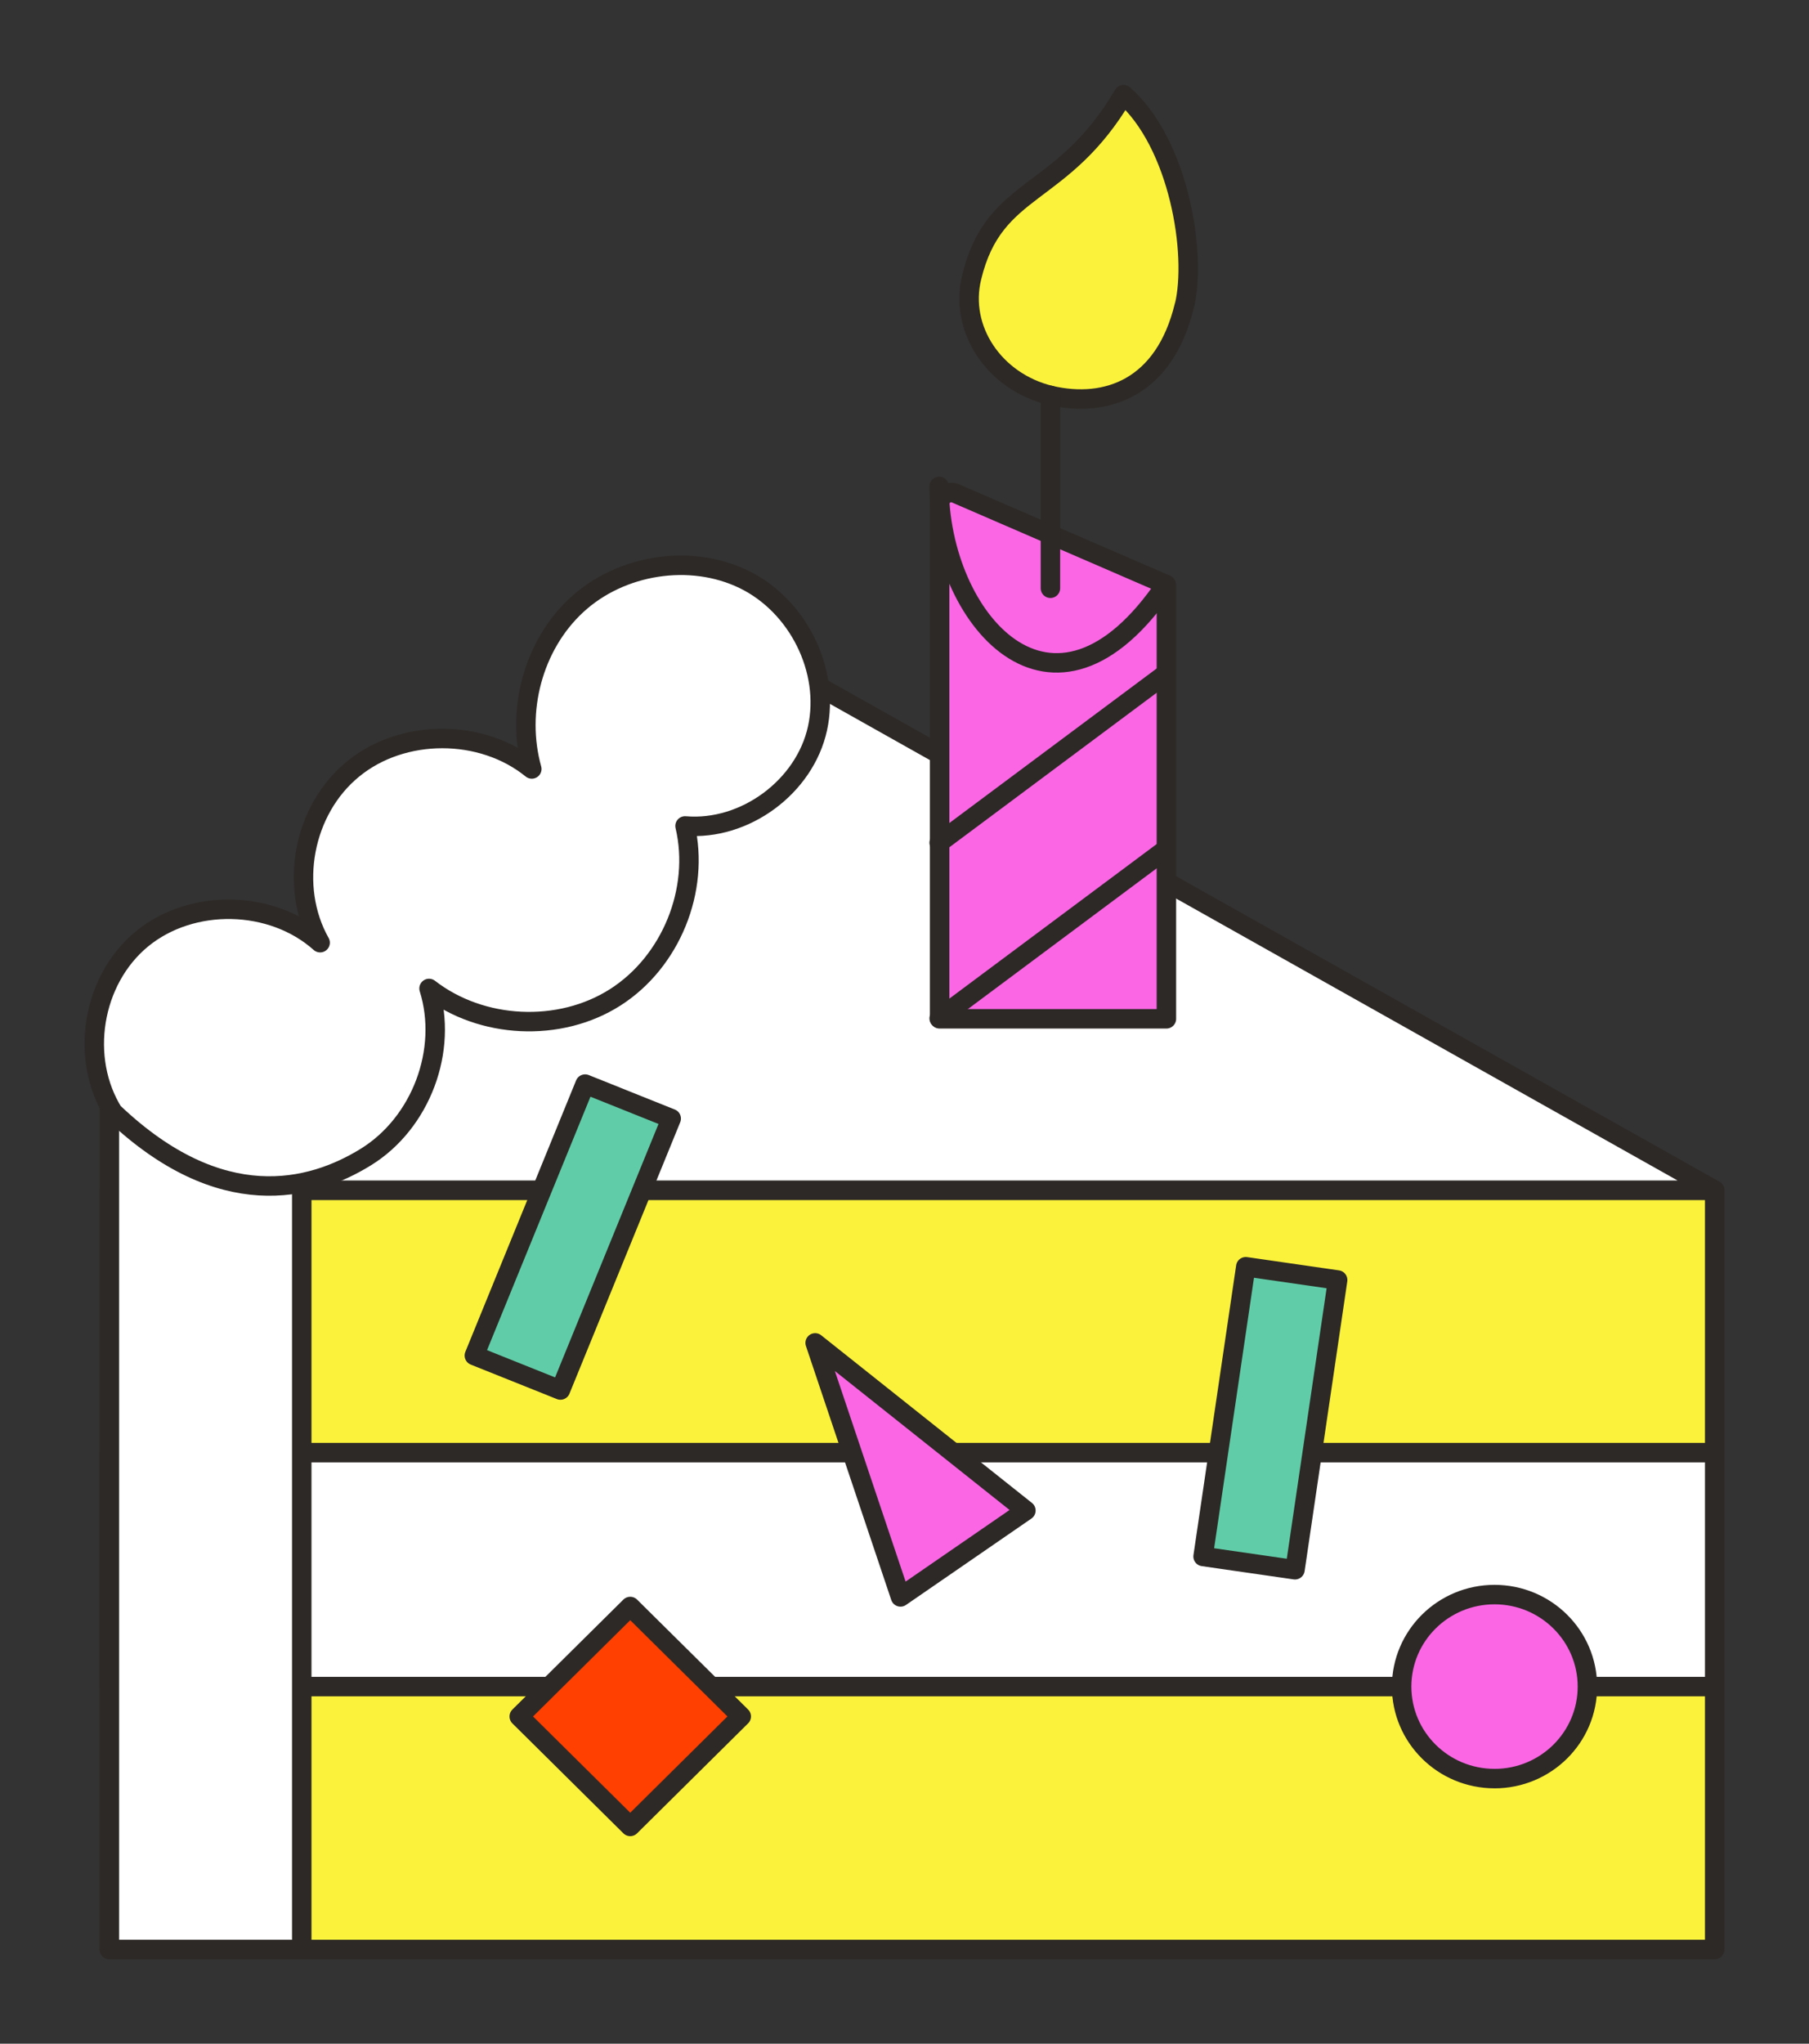
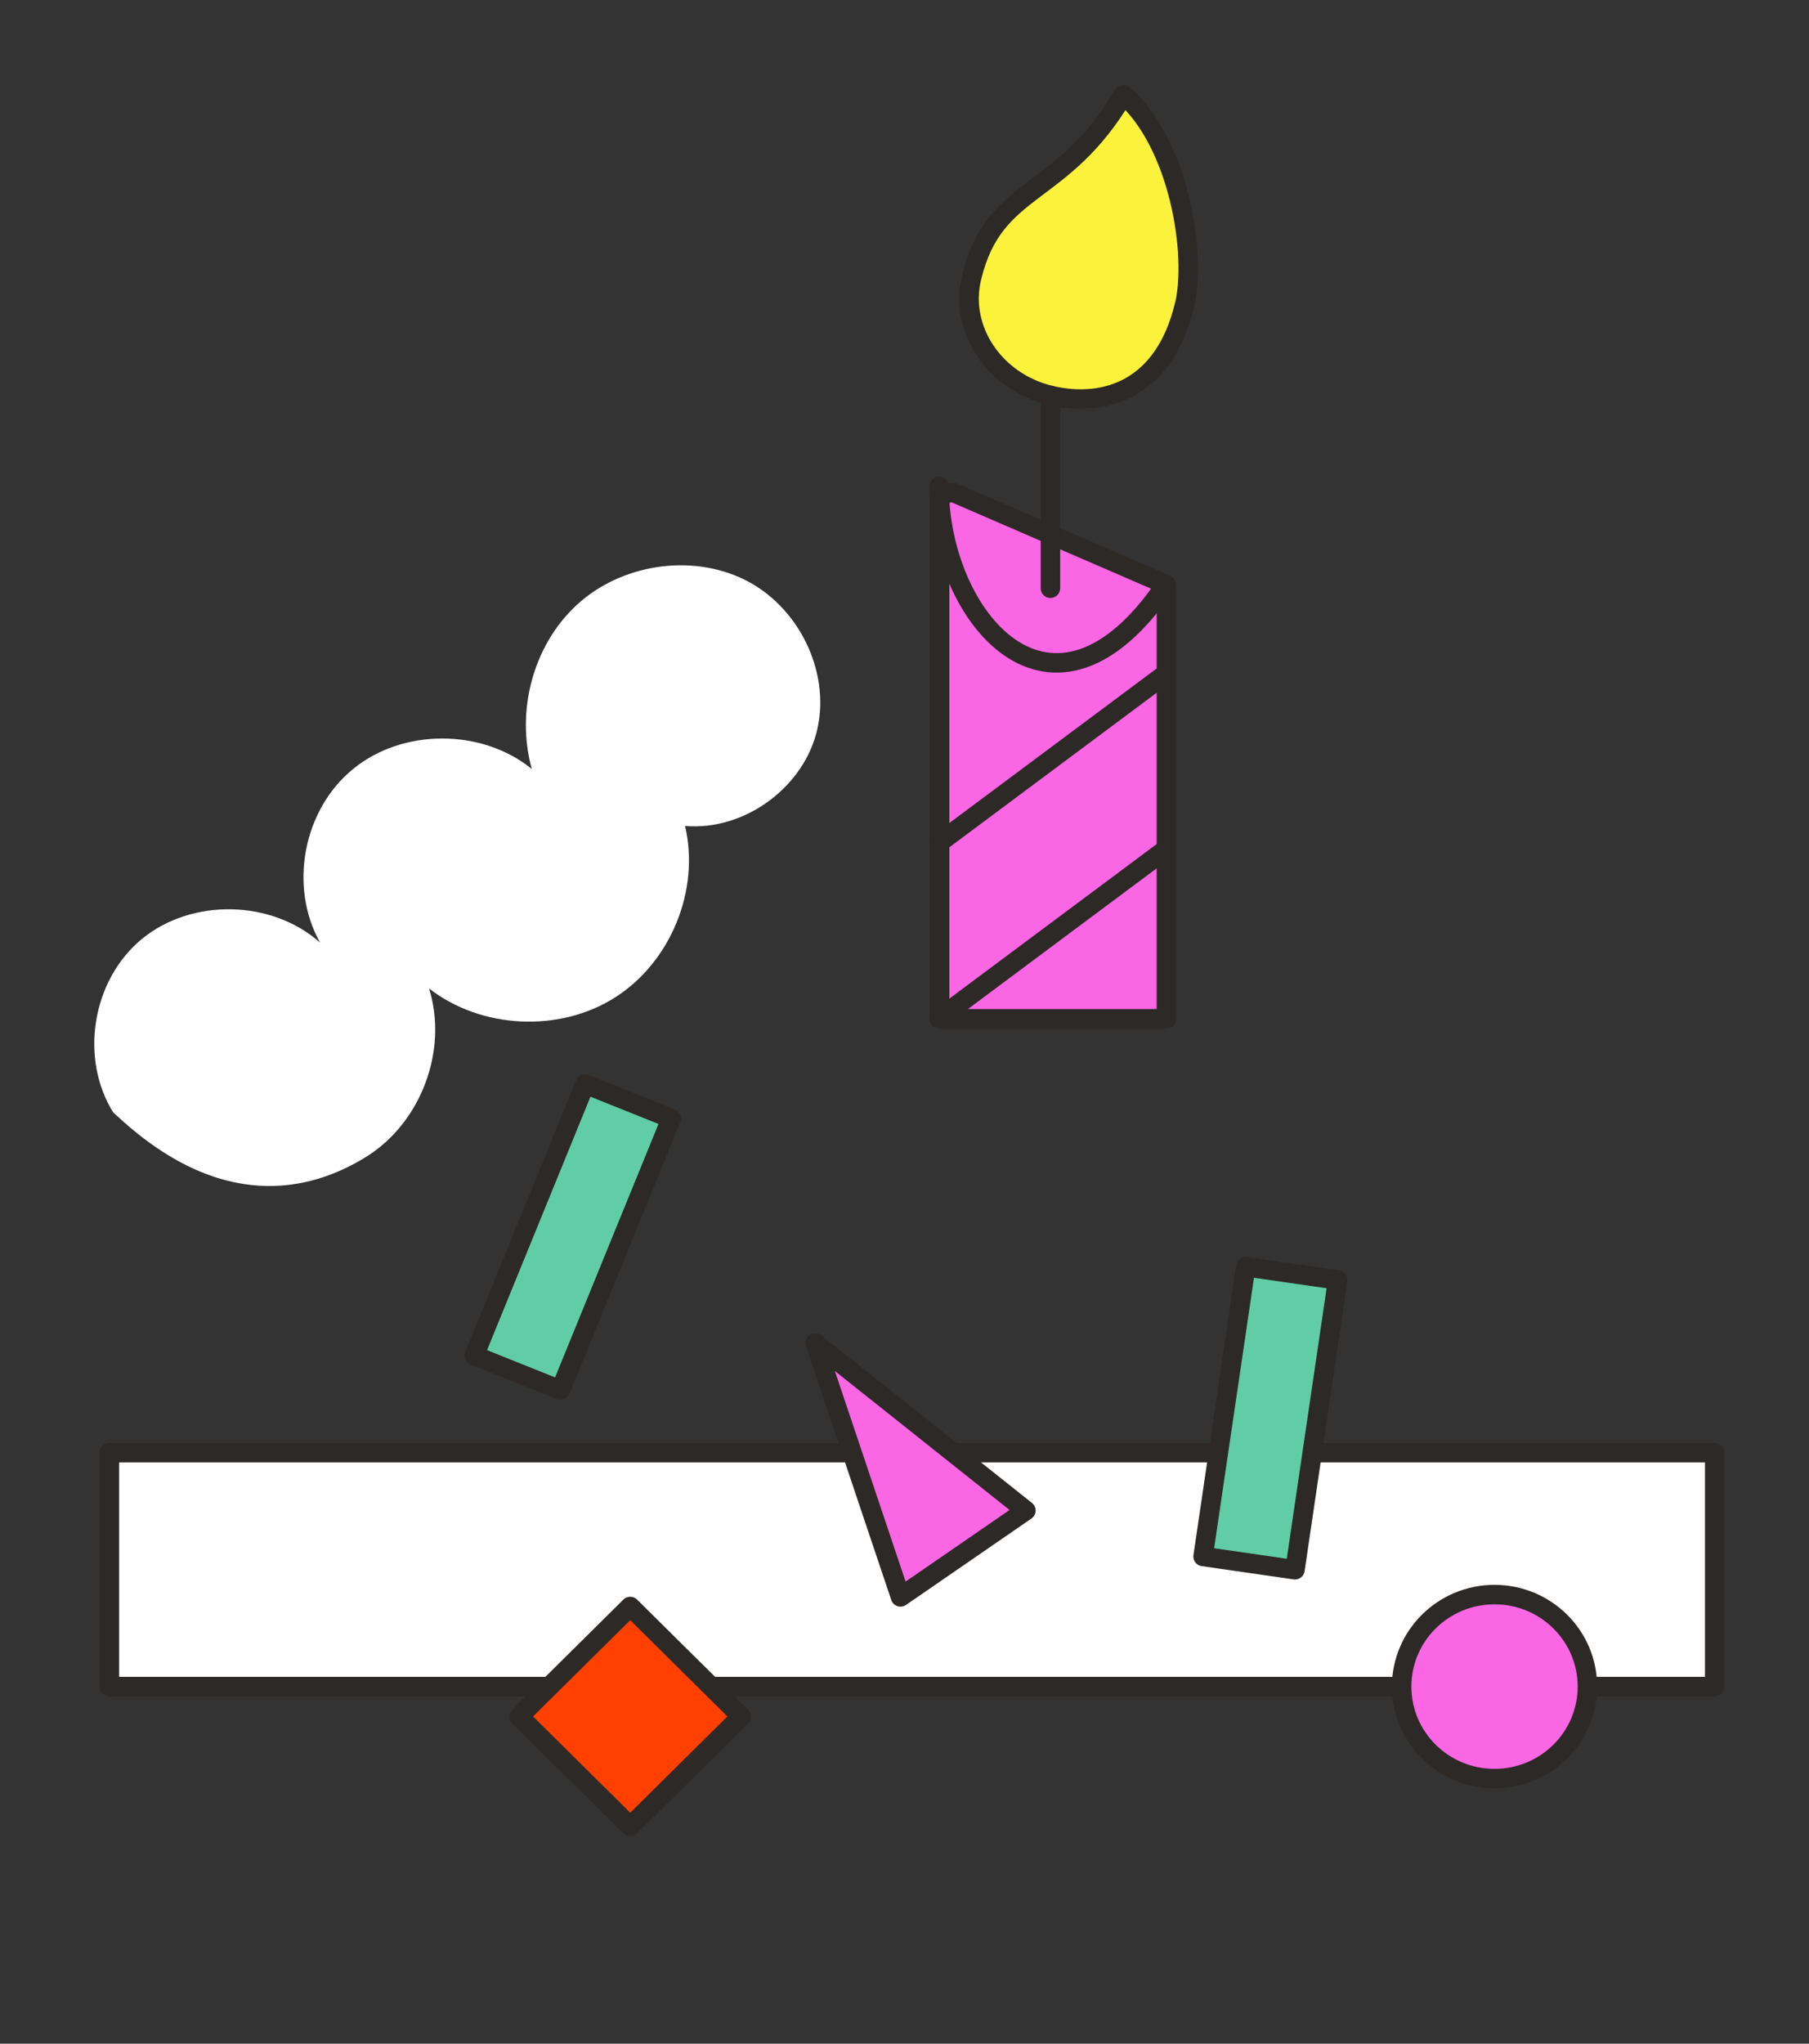
<svg xmlns="http://www.w3.org/2000/svg" width="93" height="105" fill="none">
  <rect width="100%" height="100%" fill="#333333" stroke="none" />
-   <path fill="#FBF23B" stroke="#2D2926" stroke-linecap="round" stroke-linejoin="round" stroke-width="1" d="M88.152 61.15H5.624v39.01h82.528V61.15Z" />
  <path fill="#fff" stroke="#2D2926" stroke-linecap="round" stroke-linejoin="round" stroke-width="1" d="M88.152 74.633H5.624v12.02h82.528v-12.02Z" />
-   <path fill="#fff" stroke="#2D2926" stroke-linecap="round" stroke-linejoin="round" stroke-width="1" d="M37.641 32.767 5.624 56.879v43.281h9.889V61.15h72.639l-50.51-28.383Z" />
  <path fill="#fff" d="M5.842 57.19c-1.77-2.807-1.115-6.837 1.454-8.949 2.57-2.11 6.69-2.015 9.162.192-1.624-2.879-.873-6.837 1.696-8.925 2.545-2.087 6.617-2.087 9.186 0-.824-2.95.049-6.334 2.303-8.42 2.254-2.088 5.841-2.664 8.604-1.32 2.763 1.343 4.435 4.654 3.781 7.653-.654 2.999-3.732 5.278-6.81 5.014.775 3.287-.728 6.982-3.588 8.805-2.86 1.824-6.883 1.632-9.573-.455.993 3.167-.412 6.91-3.248 8.66-2.836 1.752-7.465 2.928-12.943-2.255" />
-   <path stroke="#2D2926" stroke-linecap="round" stroke-linejoin="round" stroke-width="1" d="M5.842 57.19c-1.77-2.807-1.115-6.837 1.454-8.949 2.57-2.11 6.69-2.015 9.162.192-1.624-2.879-.873-6.837 1.696-8.925 2.545-2.087 6.617-2.087 9.186 0-.824-2.95.049-6.334 2.303-8.42 2.254-2.088 5.841-2.664 8.604-1.32 2.763 1.343 4.435 4.654 3.781 7.653-.654 2.999-3.732 5.278-6.81 5.014.775 3.287-.728 6.982-3.588 8.805-2.86 1.824-6.883 1.632-9.573-.455.993 3.167-.412 6.91-3.248 8.66-2.836 1.752-7.465 2.928-12.943-2.255" />
  <path fill="#FB66E5" stroke="#2D2926" stroke-linecap="round" stroke-linejoin="round" stroke-width="1" d="m59.94 30.031-10.81-4.678a.593.593 0 0 0-.824.552v26.439h11.658V30.055l-.024-.024Z" />
  <path fill="#FBF23B" stroke="#2D2926" stroke-linecap="round" stroke-linejoin="round" stroke-width="1" d="M60.885 15.708c-1.018 4.223-4 5.278-6.884 4.607-2.884-.696-4.702-3.407-4.047-6.07 1.163-4.823 4.653-4.007 7.804-9.381 2.86 2.495 3.781 8.205 3.127 10.868v-.024Z" />
  <path stroke="#2D2926" stroke-linecap="round" stroke-linejoin="round" stroke-width="1" d="m48.282 43.299 11.658-8.685M48.282 52.32l11.658-8.685M54.002 20.315v9.908M48.282 24.993c0 6.718 5.816 13.676 11.658 5.038" />
  <path fill="#FB66E5" stroke="#2D2926" stroke-linecap="round" stroke-linejoin="round" stroke-width="1" d="m41.907 68.995 4.387 13.051 6.447-4.438-10.834-8.613Z" />
  <path fill="#FF4001" stroke="#2D2926" stroke-linecap="round" stroke-linejoin="round" stroke-width="1" d="M38.108 88.187 32.4 82.538l-5.707 5.65 5.707 5.649 5.707-5.65Z" />
  <path fill="#60CDA8" stroke="#2D2926" stroke-linecap="round" stroke-linejoin="round" stroke-width="1" d="m30.08 55.698-5.694 13.946 4.426 1.772 5.695-13.947-4.426-1.771ZM64.045 65.082 61.85 79.968l4.725.682 2.193-14.886-4.724-.682Z" />
  <path fill="#FB66E5" stroke="#2D2926" stroke-linecap="round" stroke-linejoin="round" stroke-width="1" d="M76.833 91.38c2.637 0 4.775-2.117 4.775-4.727 0-2.61-2.138-4.727-4.775-4.727-2.637 0-4.775 2.116-4.775 4.727 0 2.61 2.138 4.726 4.775 4.726Z" />
</svg>